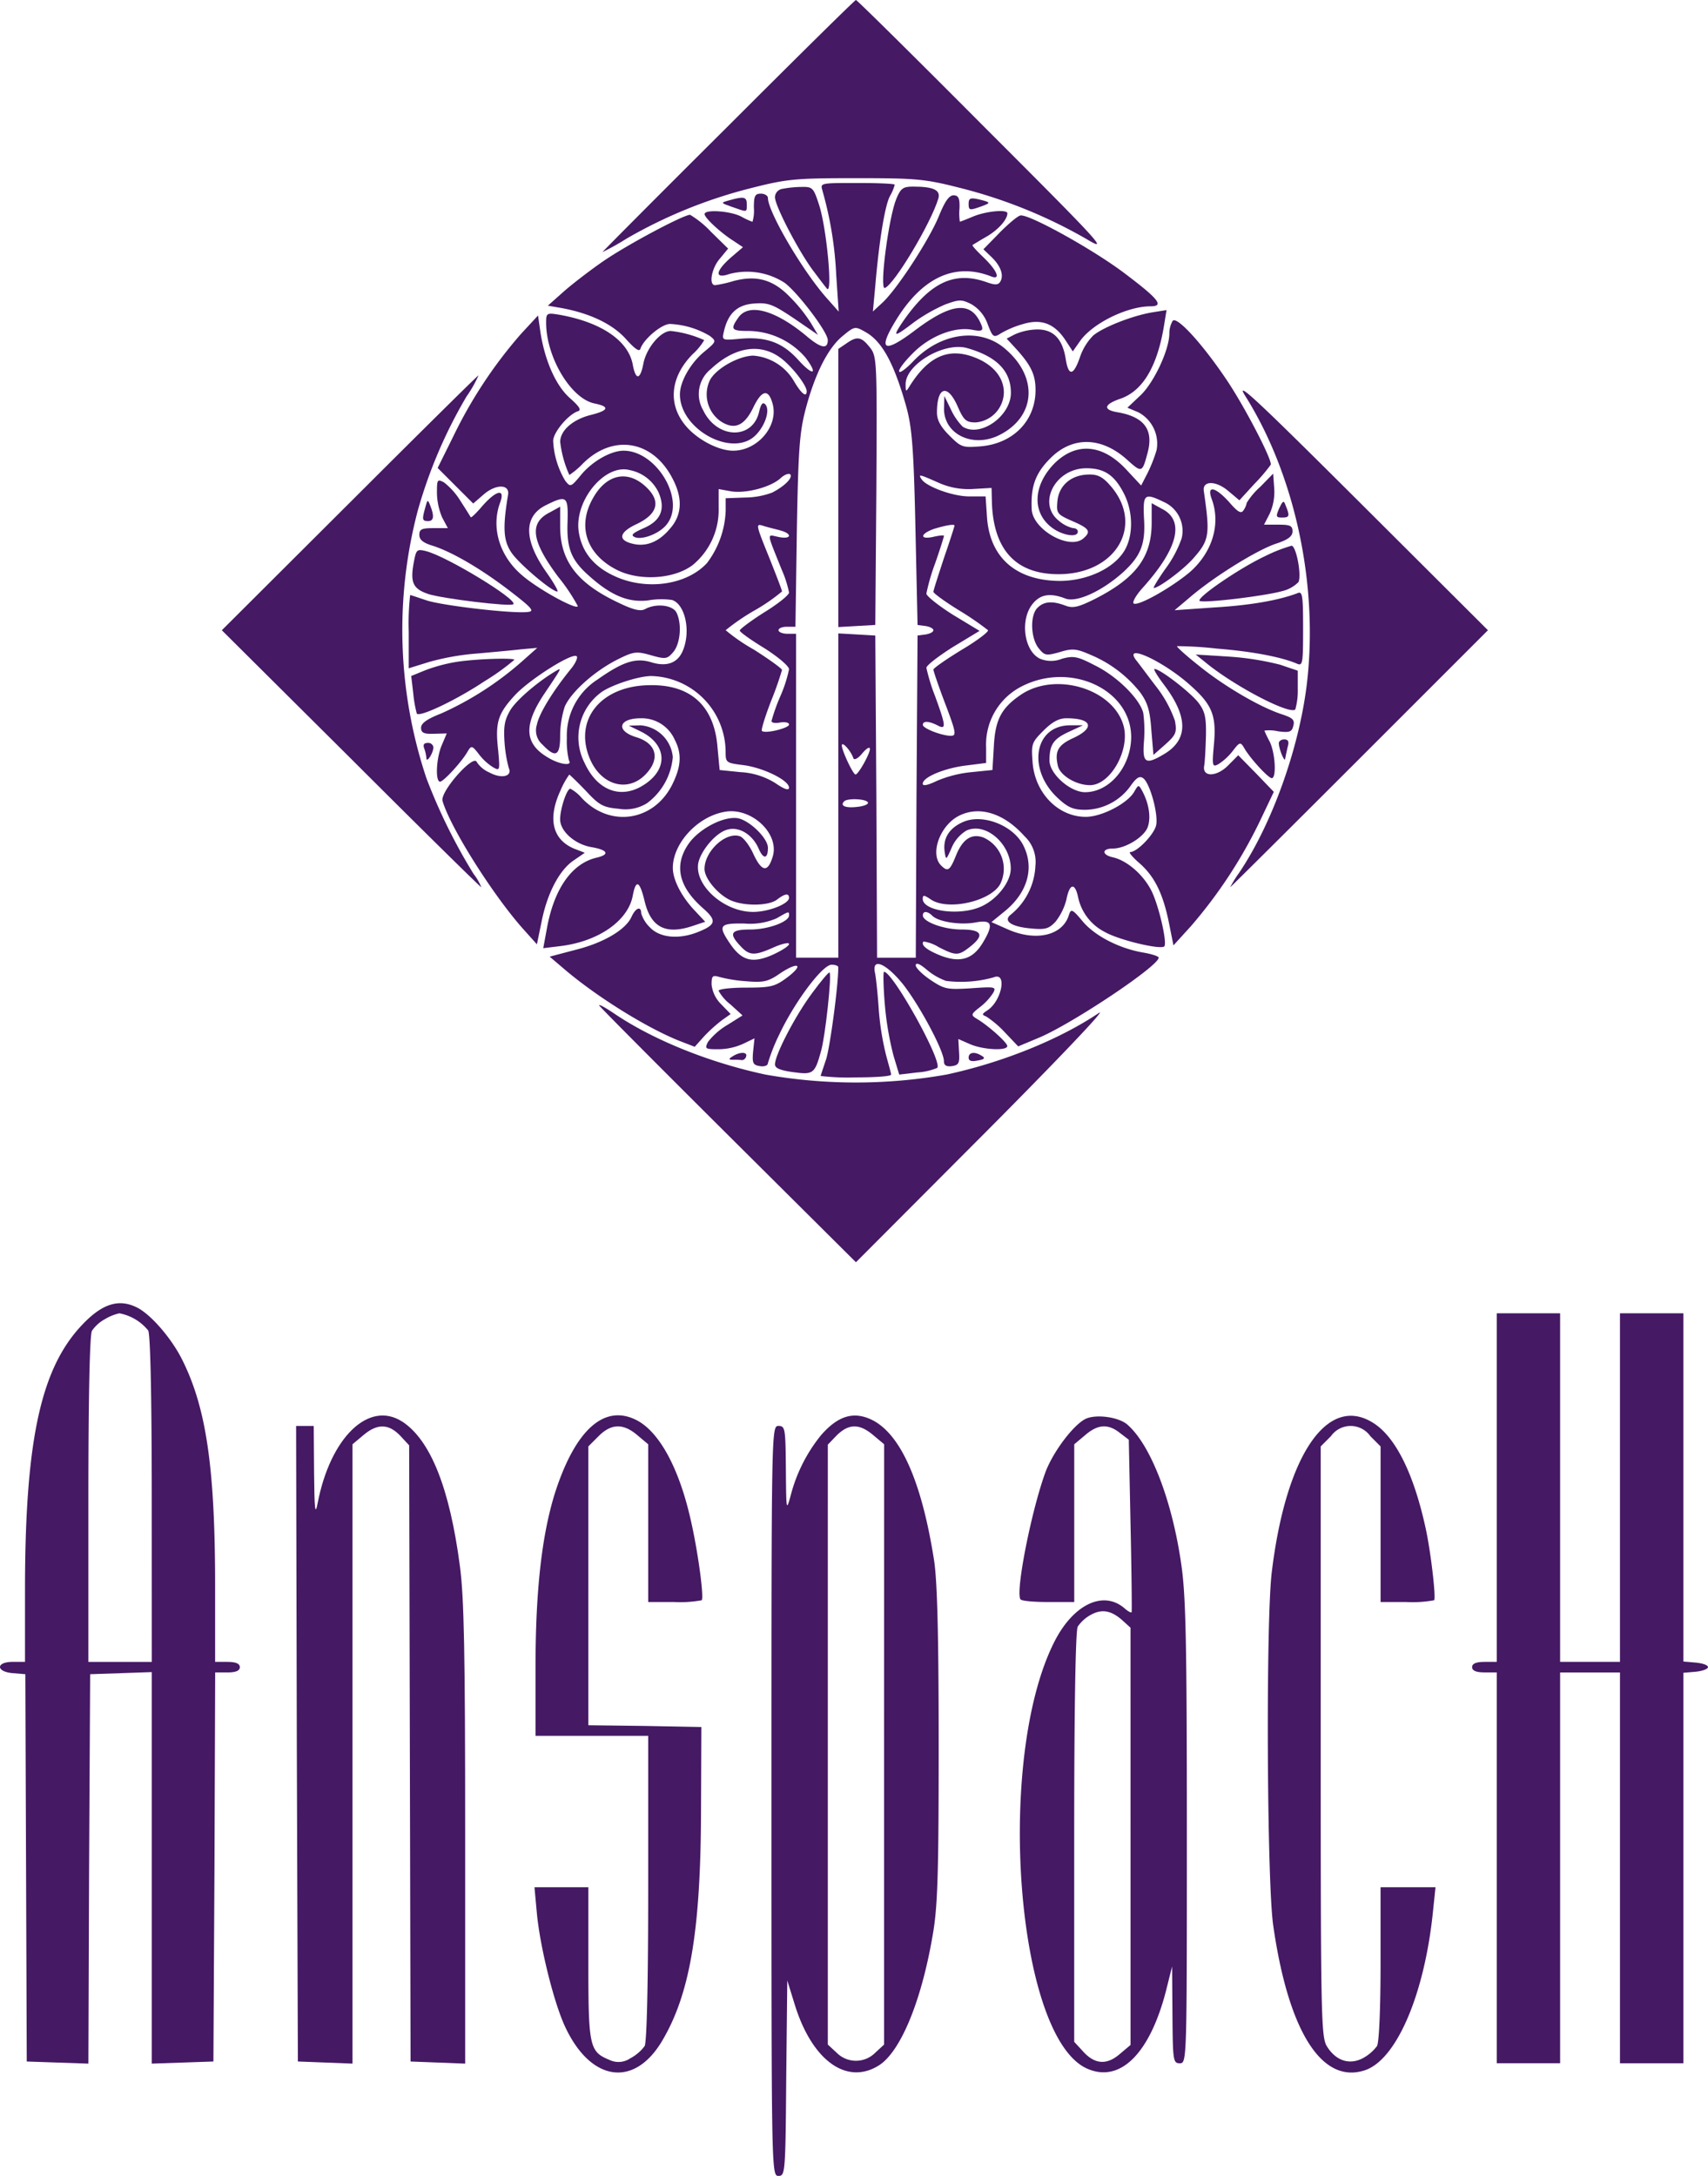
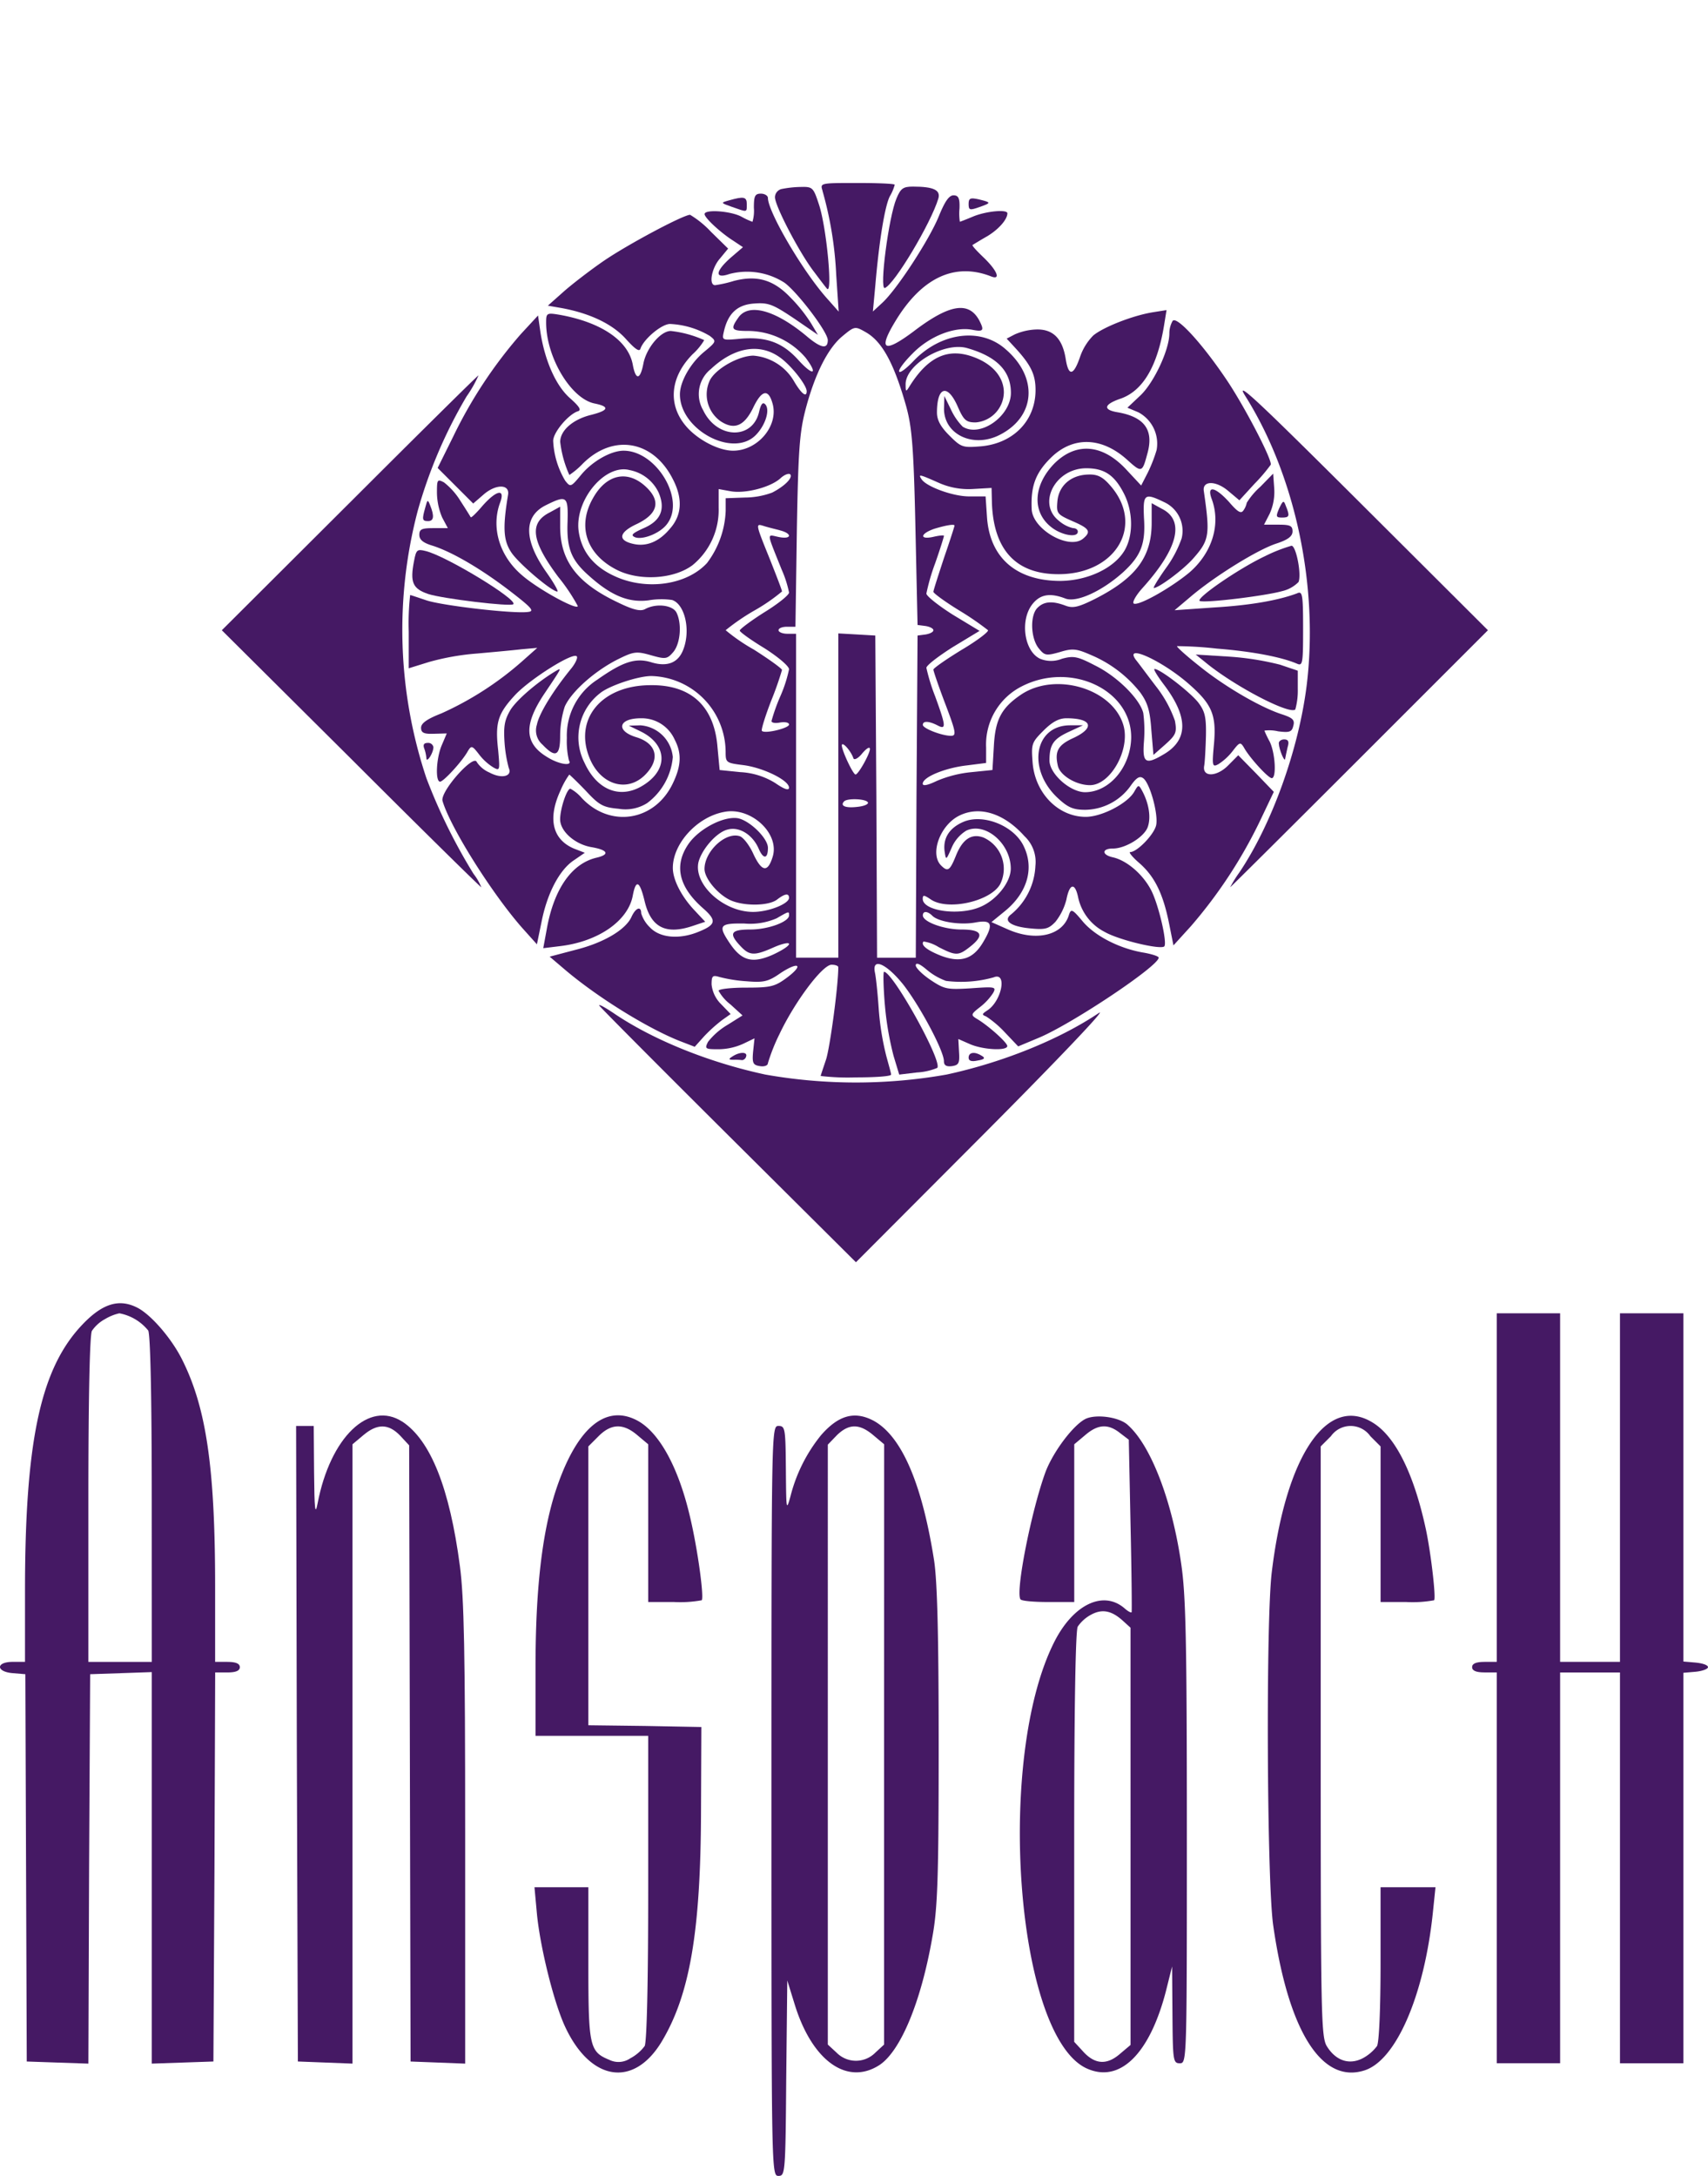
<svg xmlns="http://www.w3.org/2000/svg" id="Groupe_52" data-name="Groupe 52" width="292" height="371.998" viewBox="0 0 292 371.998">
  <defs>
    <clipPath id="clip-path">
      <rect id="Rectangle_54" data-name="Rectangle 54" width="292" height="371.998" fill="#451964" />
    </clipPath>
  </defs>
  <g id="Groupe_51" data-name="Groupe 51" clip-path="url(#clip-path)">
-     <path id="Tracé_272" data-name="Tracé 272" d="M192.649,21.489C180.791,33.287,171.1,43.039,171.1,43.1a41.064,41.064,0,0,0,4.093-2.287,82.759,82.759,0,0,1,21.61-8.728c5.9-1.5,7.524-1.625,17.637-1.625s11.738.12,17.637,1.625a84.618,84.618,0,0,1,21.79,8.788c3.913,2.348,2.709,1.023-17.456-19.142C224.492,9.751,214.62,0,214.44,0s-9.992,9.691-21.79,21.489" transform="translate(-68.108)" fill="#451964" fill-rule="evenodd" />
    <path id="Tracé_273" data-name="Tracé 273" d="M190.092,53.324a62.855,62.855,0,0,1,2.348,14.386l.421,6.26-1.866-2.107c-4.153-4.575-10.233-14.928-10.233-17.336,0-.361-.542-.722-1.2-.722-1.023,0-1.2.421-1.2,2.408a6.553,6.553,0,0,1-.241,2.408,13.039,13.039,0,0,1-1.926-.9c-1.866-.963-6.26-1.264-6.26-.421,0,.662,2.829,3.25,4.936,4.575l1.625,1.083-2.107,1.806c-2.649,2.348-2.769,3.672-.181,2.769a11.858,11.858,0,0,1,9.39,1.5c2.227,1.625,7.4,8.427,7.4,9.812,0,1.625-1.2,1.384-3.672-.722-5.357-4.454-9.872-5.658-11.617-3.13-1.445,2.047-1.2,2.287,1.866,2.287a13.04,13.04,0,0,1,9.631,4.575c2.227,2.95,1.264,3.19-1.324.3-2.649-2.889-5.357-3.913-9.751-3.551-3.25.3-3.25.3-2.889-1.264.722-3.13,2.348-4.575,5.237-4.755,2.408-.181,3.19.181,6.8,2.588l4.033,2.769-1.144-1.926a26.186,26.186,0,0,0-3.612-4.515c-2.889-3.01-5.718-3.792-9.631-2.769a20.822,20.822,0,0,1-3.19.722c-1.144,0-.6-2.949.843-4.575L173.96,63.2l-2.949-2.889a16.545,16.545,0,0,0-3.551-2.889c-1.144,0-10.534,5-14.687,7.825-2.287,1.565-5.417,3.973-6.922,5.3l-2.709,2.408,2.408.421c4.816.9,8.608,2.709,10.9,5.237,1.625,1.806,2.348,2.287,2.528,1.685.542-1.625,3.612-4.214,5.056-4.214a14.568,14.568,0,0,1,6.8,2.047c1.144.9,1.144.963-.963,2.709-2.348,1.926-4.153,5.116-4.153,7.283,0,6.019,9.029,10.9,12.942,6.982,1.685-1.685,2.528-4.394,1.625-5.3-.421-.421-.722,0-1.023,1.264-1.083,4.876-7.223,4.7-9.571-.241a5.47,5.47,0,0,1,1.324-7.043c3.913-3.672,8.186-4.454,11.617-2.107,1.926,1.264,4.755,4.816,4.755,5.9,0,1.2-.963.361-2.227-1.806a8.818,8.818,0,0,0-6.922-4.274c-2.528.06-6.381,2.227-7.4,4.214a5.623,5.623,0,0,0,1.806,6.982c2.348,1.565,4.033.843,5.538-2.167,1.5-3.19,2.649-3.431,3.371-.843,1.083,3.792-2.528,8.066-6.742,8.066-2.528,0-6.14-1.926-8.066-4.214-3.13-3.672-2.709-8.367,1.144-12.28a10.483,10.483,0,0,0,1.986-2.408,18.851,18.851,0,0,0-5.718-1.565c-1.746,0-4.214,2.949-4.7,5.658-.542,2.769-1.324,2.769-1.806.06-.783-4.093-5.417-7.223-12.52-8.487-2.167-.361-2.287-.3-2.287,1.324,0,5.959,4.274,13.062,8.307,13.845,2.649.542,2.408,1.2-.783,1.986-3.01.783-5.116,2.649-5.116,4.575a18.945,18.945,0,0,0,1.565,5.658,13.46,13.46,0,0,0,2.287-1.926c5.177-5.177,12.039-4.033,15.41,2.649,1.685,3.25,1.565,6.08-.421,8.367-1.866,2.287-4.033,3.19-6.26,2.709-2.829-.6-2.588-1.986.542-3.431,3.491-1.685,4.093-3.792,1.746-6.14-3.19-3.19-6.922-2.468-9.27,1.746-2.709,4.755-1.144,9.571,4.033,12.219,3.852,1.986,9.812,1.625,13-.783a12.184,12.184,0,0,0,4.454-9.812v-3.19l1.986.361c2.528.482,6.922-.662,8.608-2.227.722-.662,1.5-.9,1.685-.6.361.6-1.023,1.986-3.13,3.07a13.537,13.537,0,0,1-4.635.843l-3.311.12v2.167a15.8,15.8,0,0,1-3.19,8.909c-3.491,3.792-10.414,4.755-15.831,2.227-3.672-1.685-5.718-4.334-6.14-7.885-.542-5.237,4.575-11.316,8.728-10.233a6.931,6.931,0,0,1,5,3.913c1.144,2.769.361,4.755-2.588,6.019-1.986.9-2.287,1.2-1.445,1.565,1.384.482,4.454-.783,5.538-2.408,3.01-4.214-1.986-12.4-7.524-12.4-2.167,0-5.357,1.806-7.283,4.153-1.746,2.107-1.806,2.107-2.709.963a14.568,14.568,0,0,1-2.047-6.8c0-1.445,2.588-4.515,4.214-5.056.662-.181.3-.783-1.324-2.227-2.408-2.107-4.274-6.32-5.056-11.2l-.421-2.95-2.95,3.19a78.26,78.26,0,0,0-11.557,17.516L124.3,100.7l3.01,3.01,3.07,3.07,1.806-1.565c2.107-1.806,4.454-1.746,4.153.06-.963,5.779-.783,7.885.6,9.932,1.324,1.926,6.862,6.621,7.825,6.621.241,0-.6-1.5-1.926-3.371-3.792-5.417-3.852-9.39-.181-11.316,3.732-1.866,3.973-1.685,3.852,2.769-.181,4.635.662,6.621,3.852,9.39,3.732,3.311,6.682,4.454,9.992,4.033a13,13,0,0,1,4.033-.06c2.167.722,3.19,5.116,1.926,8.427-.843,2.287-2.709,3.07-5.478,2.227-2.709-.843-4.936-.06-9.21,2.949a11.4,11.4,0,0,0-5.237,9.992,14.369,14.369,0,0,0,.361,3.852c.662,1.023-1.746.662-3.732-.6-3.913-2.348-4.033-5.538-.421-10.9,2.949-4.394,2.949-4.394,1.986-3.852-3.07,1.806-6.682,4.876-7.825,6.682-1.023,1.746-1.2,2.769-1.023,5.538a23.013,23.013,0,0,0,.722,4.394c.662,1.445-1.2,1.926-3.311.783a4.878,4.878,0,0,1-2.167-1.806c-.542-1.384-6.32,5.116-5.839,6.682,1.324,4.515,8.427,15.771,13.544,21.61l2.588,2.889.783-3.792c.963-4.936,3.07-8.909,5.478-10.534l1.926-1.324-1.866-.722c-3.672-1.565-4.515-5.116-2.287-9.932a13.324,13.324,0,0,1,1.5-2.709c.06,0,1.384,1.264,2.829,2.769,2.287,2.468,2.95,2.829,5.6,3.07a6.961,6.961,0,0,0,4.876-.963,11,11,0,0,0,4.394-7.885,5.992,5.992,0,0,0-5.538-5.417l-1.986.06,2.107,1.023c4.334,2.167,4.7,6.26.662,8.969-3.973,2.709-8.126,1.2-10.353-3.672a9.558,9.558,0,0,1,2.649-11.858c1.5-1.264,6.5-2.949,8.788-2.949a13.045,13.045,0,0,1,12.7,13c0,1.806.12,1.866,3.01,2.227,3.371.421,7.825,2.588,7.825,3.852,0,.542-.783.3-2.348-.783a12.454,12.454,0,0,0-5.959-1.866l-3.551-.361-.361-3.852c-.542-7.043-4.515-10.775-11.557-10.654-8.307.06-13.062,5.839-10.293,12.52,1.866,4.515,6.381,5.9,9.45,2.829,2.649-2.649,2.047-5.357-1.445-6.441-3.612-1.083-3.13-3.25.722-3.25a6.155,6.155,0,0,1,5.779,3.612c1.264,2.408,1.144,4.575-.361,7.645-3.13,6.381-10.714,7.524-15.53,2.348a6.861,6.861,0,0,0-1.926-1.565c-.6,0-1.746,3.431-1.746,5.237,0,2.047,2.528,4.274,5.357,4.755s3.19,1.264.843,1.806c-4.274,1.023-7.283,5.417-8.487,12.219l-.6,3.25,2.949-.361c6.441-.783,11.5-4.274,12.34-8.548.542-2.949,1.2-2.649,2.047.9,1.083,4.515,3.672,5.779,8.367,4.153l1.986-.662-1.806-1.926c-2.227-2.348-3.732-5.237-3.732-7.283,0-4.153,4.153-8.728,8.788-9.571,4.515-.9,9.45,3.612,8.307,7.584-.843,2.829-1.866,2.709-3.311-.361-.662-1.5-1.746-2.889-2.348-3.07-2.408-.783-6.019,2.588-6.019,5.6,0,1.565,2.107,4.153,4.214,5.237,2.227,1.144,6.682,1.144,8.186,0,1.324-1.023,2.047-1.144,2.047-.3,0,1.023-3.491,2.408-6.14,2.408-5.116,0-10.233-4.755-9.33-8.548.6-2.227,3.13-5.116,5-5.538,1.986-.542,4.274.9,5.3,3.311.783,1.806,1.565,1.746,1.565-.181,0-1.625-3.07-4.635-5.116-5.056-2.468-.421-6.8,1.866-8.548,4.515q-3.612,5.417,2.528,10.835c2.408,2.107,2.287,2.829-.662,4.033-3.311,1.384-6.682,1.083-8.367-.722a5.646,5.646,0,0,1-1.5-2.408c0-1.324-.963-.963-1.685.662-1.023,2.167-4.755,4.394-9.631,5.6l-4.334,1.144,2.829,2.408c5.6,4.7,13.9,9.812,19.322,11.979l2.649,1.023,1.565-1.746a26.047,26.047,0,0,1,3.13-2.829l1.445-1.023-1.625-1.685A5.508,5.508,0,0,1,171.131,189c0-1.5.181-1.625,1.384-1.264a25,25,0,0,0,4.635.722c2.829.241,3.672.06,5.658-1.324,3.13-2.107,4.214-1.565,1.264.662-2.107,1.565-2.769,1.746-7.043,1.746-2.588,0-4.7.241-4.7.542a7.621,7.621,0,0,0,2.047,2.348l2.047,1.866-2.588,1.625a11.89,11.89,0,0,0-3.311,2.889c-.6,1.2-.482,1.264,1.806,1.264a10.391,10.391,0,0,0,4.274-.963l1.866-.9-.241,2.287c-.181,1.986,0,2.287,1.2,2.468.722.12,1.324-.12,1.324-.482a31.9,31.9,0,0,1,1.986-5c2.588-5.478,7.344-11.858,8.909-11.858.6,0,1.144.181,1.144.421,0,3.25-1.445,13.9-2.107,15.831-.482,1.445-.9,2.649-.9,2.769a39.858,39.858,0,0,0,6.019.241c3.311,0,6.019-.181,6.019-.482,0-.241-.421-1.685-.843-3.25a47.139,47.139,0,0,1-1.264-7.825c-.181-2.709-.482-5.6-.662-6.381-.542-2.649,1.986-1.5,4.876,2.107,2.889,3.732,6.922,11.316,6.922,13.062,0,.722.421.963,1.384.843,1.144-.181,1.324-.482,1.2-2.408l-.12-2.227,2.047.9c2.287.963,6.32,1.144,6.32.3,0-.6-3.311-3.551-5.177-4.635-1.083-.662-1.083-.783.542-2.047a9.9,9.9,0,0,0,2.227-2.408c.542-1.023.361-1.083-3.792-.783-4.033.241-4.515.181-6.862-1.384-1.445-.963-2.588-2.107-2.588-2.528,0-.542.662-.3,1.866.722a10.8,10.8,0,0,0,3.311,1.926,20.6,20.6,0,0,0,8.126-.6c2.408-1.023,1.384,4.093-1.083,5.658-.9.6-.963.722-.181,1.023a17.355,17.355,0,0,1,3.19,2.709l2.287,2.408,3.311-1.384c5.538-2.227,20.707-12.34,20.707-13.784,0-.241-1.144-.6-2.468-.843-4.093-.662-8.307-2.769-10.474-5.3-1.806-2.167-2.047-2.287-2.408-1.144-1.083,3.551-5.718,4.575-10.534,2.408l-2.709-1.2,2.287-1.866c3.913-3.19,5.116-7.464,3.13-11.316-1.746-3.371-6.862-5.357-10.173-3.973-2.408,1.023-3.551,2.769-3.25,5.056.241,1.565.241,1.565,1.2-.6a6.265,6.265,0,0,1,2.528-2.95c3.25-1.5,7.584,2.227,7.584,6.5,0,2.348-2.468,5.417-5.237,6.561-3.672,1.565-9.812.662-9.812-1.384,0-.722.241-.662,1.324.06,2.889,2.047,10.293.361,11.918-2.588a5.855,5.855,0,0,0-2.829-7.946c-2.047-.783-3.612.241-4.755,3.13-1.023,2.528-1.384,2.769-2.528,1.625-1.986-1.986-.12-6.982,3.19-8.548,3.491-1.685,7.645-.3,11.076,3.551a6.022,6.022,0,0,1,1.866,5.056,11.393,11.393,0,0,1-4.153,8.307c-1.445,1.083-.06,2.107,3.371,2.408,2.468.241,3.07.06,4.214-1.144a10.172,10.172,0,0,0,1.866-3.792c.542-2.769,1.445-2.949,1.986-.482a8.677,8.677,0,0,0,4.575,6.019c2.408,1.384,9.511,3.07,10.173,2.468.542-.6-.963-7.1-2.227-9.571-1.384-2.709-4.153-5.116-6.561-5.658-1.926-.421-1.926-1.5,0-1.5,2.167,0,5.357-1.986,5.959-3.672s.181-4.153-1.023-6.32c-.542-.963-.6-.9-1.264.241-1.083,1.986-5.538,4.334-8.307,4.334-4.7,0-8.668-4.033-9.089-9.27-.241-3.19-.181-3.431,1.866-5.478,1.5-1.5,2.649-2.107,3.913-2.107,4.394,0,4.936,1.625,1.2,3.371-2.648,1.2-3.25,2.287-2.648,4.816.421,1.625,3.13,3.25,5.478,3.25,3.491,0,6.922-6.08,5.718-10.233-1.806-6.26-11.617-9.21-17.516-5.237-3.371,2.287-4.394,4.274-4.635,8.788l-.241,4.093-3.551.361a20.056,20.056,0,0,0-5.959,1.5c-1.625.783-2.408.9-2.408.482,0-1.144,3.852-2.709,7.524-3.13l3.311-.421V148.49a11.138,11.138,0,0,1,6.14-10.474c8.427-4.274,18.78.662,18.66,8.848-.12,5-3.732,9.27-7.885,9.27-2.528,0-6.08-3.13-6.08-5.417,0-2.709.662-3.672,3.25-4.876l2.468-1.144h-2.167c-6.2,0-7.4,7.584-2.107,12.46,1.746,1.625,2.648,1.986,4.7,1.986a9.694,9.694,0,0,0,7.765-4.153c1.023-1.445,1.565-1.685,2.167-1.2,1.144.963,2.528,6.08,2.167,7.946-.3,1.565-3.25,4.635-4.454,4.635-.3,0,.421.9,1.625,1.926,2.588,2.287,4.033,5.237,5.056,10.414l.722,3.612,3.01-3.311a81.6,81.6,0,0,0,11.8-18l2.348-4.936-3.01-3.13-3.07-3.13L259.5,151.5c-1.986,2.047-4.515,2.107-4.153.12.12-.662.241-2.949.3-5.116.06-3.25-.181-4.214-1.324-5.718-1.445-1.806-6.5-5.718-7.464-5.718-.241,0,.482,1.2,1.625,2.709,4.093,5.417,4.153,9.27.181,11.738-3.371,2.047-3.913,1.685-3.612-2.107a23.34,23.34,0,0,0-.12-4.816c-.6-2.408-4.454-6.26-8.247-8.126-3.01-1.565-3.672-1.685-5.658-1.144a4.936,4.936,0,0,1-3.732,0c-2.709-1.264-3.491-6.561-1.324-9.33,1.324-1.685,3.01-1.986,5.658-.963,1.926.722,6.26-1.264,9.872-4.515,3.01-2.769,3.852-4.815,3.551-9.27-.181-4.093.06-4.334,3.431-2.709a5.4,5.4,0,0,1,3.01,6.2,19.424,19.424,0,0,1-2.709,5.116c-1.324,1.866-2.227,3.371-2.047,3.371.843,0,5.056-3.13,6.742-5.056,2.769-3.13,2.889-4.033,1.806-11.5-.3-1.806,2.047-1.866,4.214,0l1.866,1.565,2.588-2.829a29,29,0,0,0,2.769-3.25c.3-.783-4.575-10.173-7.7-14.747-4.153-6.14-8.487-10.835-9.089-9.812a4.35,4.35,0,0,0-.542,2.107c0,2.768-2.588,8.307-4.876,10.534L242.22,90.4l1.866.783a6.061,6.061,0,0,1,3.13,6.441,25.036,25.036,0,0,1-1.5,3.853l-1.144,2.227-2.468-2.649c-4.093-4.455-8.608-4.816-12.34-1.144-3.551,3.612-3.913,8.126-.722,10.775,1.746,1.5,4.7,2.047,4.7.9,0-.361-.361-.6-.843-.6a5.76,5.76,0,0,1-2.408-1.264c-3.732-2.95-.6-8.969,4.7-8.969,3.07,0,4.815,1.144,6.441,4.334,1.565,3.069,1.625,7.1.12,9.691-1.806,3.07-6.32,5.177-10.955,5.237-7.524,0-12.1-3.913-12.581-10.9l-.241-3.551h-2.829c-2.769,0-7.344-1.685-8.126-2.95-.6-.9-.361-.843,2.889.6a12.522,12.522,0,0,0,5.959,1.083l3.13-.181.06,2.588c.3,8.066,4.153,12.159,11.377,12.159,9.932,0,14.808-8.487,8.788-15.229-1.264-1.445-2.167-1.865-3.672-1.806-2.949.06-5.056,1.866-5.3,4.575-.181,2.047-.06,2.227,2.528,3.371,2.949,1.264,3.311,1.806,1.866,3.01-2.408,1.986-8.608-1.565-8.788-5-.181-4.033.662-6.32,3.491-9.029,3.732-3.491,8.548-3.311,12.821.542,2.528,2.287,2.588,2.227,3.491-1.144,1.083-3.973-.542-6.2-5.177-6.982-2.468-.421-2.287-1.324.482-2.287,3.913-1.324,6.441-5.6,7.584-12.942l.361-2.227-2.287.361c-3.431.542-8.487,2.528-10.233,3.973a9.581,9.581,0,0,0-2.287,3.732c-1.084,3.13-1.926,3.311-2.408.421-.542-3.612-2.167-5.237-5-5.177a10.043,10.043,0,0,0-3.732.843l-1.384.722,1.445,1.564c2.709,2.95,3.491,4.575,3.491,7.223,0,5.237-3.792,9.15-9.39,9.631-3.07.241-3.311.181-5.357-1.865-1.5-1.5-2.107-2.649-2.107-3.913,0-4.455,1.806-5,3.551-1.023,1.023,2.348,1.445,2.709,3.07,2.709a5.231,5.231,0,0,0,4.816-5.116c0-2.588-1.866-4.816-5.056-6.019-4.394-1.685-7.825-.181-11.015,4.875-.662,1.083-.722,1.083-.722-.181-.12-3.431,6.621-7.4,10.534-6.26,5.056,1.445,7.464,3.913,7.464,7.645,0,3.973-5.237,7.7-8.247,5.779a10.353,10.353,0,0,1-1.986-2.889l-1.144-2.348-.06,2.167c0,4.454,5.056,6.8,9.571,4.454,6.08-3.13,6.561-9.751,1.023-14.567-4.274-3.852-11.136-2.95-15.831,1.986-1.144,1.2-2.227,2.047-2.408,1.806-.241-.241.783-1.625,2.287-3.13,2.889-2.95,7.163-4.635,10.233-4.033,1.866.361,2.047.12,1.144-1.625-1.806-3.311-5.116-2.769-11.256,1.926-5,3.732-6.08,3.19-3.13-1.685,4.515-7.524,10.173-10.173,16.373-7.765,1.746.722,1.144-.9-1.144-3.13-1.2-1.144-2.107-2.107-1.986-2.227.12-.06,1.264-.783,2.528-1.5,1.986-1.2,3.431-2.889,3.431-3.913,0-.722-3.672-.361-5.839.542-1.144.482-2.227.9-2.287.9a9.463,9.463,0,0,1-.06-2.287c.06-1.746-.181-2.227-1.023-2.227-.783,0-1.5,1.083-2.528,3.612-1.625,3.973-7.1,12.4-9.631,14.747l-1.625,1.5.421-4.515c.662-7.7,1.625-13.483,2.468-15.169a7.8,7.8,0,0,0,.843-1.986c0-.181-2.889-.3-6.381-.3-6.381,0-6.381,0-5.959,1.324Zm7.344,24.138c2.829,1.565,4.876,5.3,6.982,12.761.963,3.551,1.264,6.862,1.565,20.767l.361,16.553,1.384.181c.722.12,1.324.421,1.324.722s-.6.6-1.324.722l-1.384.181-.181,27.509-.12,27.569h-6.621l-.12-27.569-.181-27.509-3.13-.181-3.19-.181v55.438h-7.223V129.048h-1.5c-.843,0-1.5-.3-1.5-.6,0-.361.662-.6,1.445-.6h1.445l.241-16.433c.241-14.146.482-16.975,1.565-21.008,1.565-5.839,3.732-10.113,6.14-12.159,2.167-1.806,2.227-1.806,4.033-.783m-14.687,33.889c2.227.542,2.107,1.625-.181,1.144-2.047-.421-2.107-1.023.542,5.6A18.7,18.7,0,0,1,184.373,122c0,.421-1.866,1.926-4.214,3.371-2.287,1.445-4.214,2.889-4.214,3.13s1.926,1.625,4.214,3.01c2.348,1.5,4.214,3.07,4.214,3.612a23.141,23.141,0,0,1-1.5,4.635,31.9,31.9,0,0,0-1.5,4.214c0,.3.662.421,1.5.241.843-.12,1.5,0,1.5.361,0,.6-4.093,1.625-4.635,1.083-.181-.12.542-2.468,1.565-5.116a55.962,55.962,0,0,0,1.866-5.3c0-.241-2.167-1.806-4.816-3.491a31.351,31.351,0,0,1-4.816-3.311,37.144,37.144,0,0,1,4.816-3.311,31.351,31.351,0,0,0,4.816-3.311c0-.241-.963-2.709-2.107-5.6-2.468-6.08-2.408-6.019-1.023-5.6.542.181,1.746.482,2.709.722m29.916-.783c0,.12-.783,2.588-1.806,5.538-.963,2.949-1.806,5.538-1.806,5.779s2.047,1.746,4.515,3.25a49.318,49.318,0,0,1,4.816,3.311c.181.241-1.866,1.806-4.515,3.371-2.649,1.625-4.815,3.13-4.815,3.371s.9,2.889,2.047,5.9c1.806,4.755,1.926,5.417.963,5.417-1.565,0-4.816-1.264-4.816-1.866,0-.722,1.023-.662,2.468.06,1.565.843,1.5.181-.361-4.936a33.2,33.2,0,0,1-1.5-4.876c0-.421,2.047-1.986,4.515-3.551l4.575-2.769-4.575-2.769c-2.468-1.565-4.515-3.19-4.515-3.612a34.711,34.711,0,0,1,1.5-5.177c.843-2.408,1.5-4.515,1.5-4.7,0-.12-.783-.06-1.806.181-2.408.542-2.287-.542.181-1.384,1.986-.6,3.431-.843,3.431-.542m-17.276,39.788c.12.361.843,0,1.5-.843.722-.843,1.264-1.2,1.324-.783,0,.843-1.986,4.394-2.468,4.394-.421,0-2.348-4.093-2.348-5,.06-.722,1.565.963,1.986,2.227m2.468,7.524c.181.3-.6.662-1.806.783-2.047.241-3.01-.181-2.227-.963.6-.542,3.672-.421,4.033.181M184.373,177.2c0,1.083-3.551,2.408-6.621,2.408-3.371,0-3.732.662-1.685,2.829,1.565,1.685,2.408,1.685,5.779.181,1.384-.6,2.528-.843,2.528-.542,0,.361-1.264,1.144-2.829,1.866-3.431,1.5-5.237,1.023-7.223-1.866-2.167-3.19-1.866-3.551,2.408-3.491a11.37,11.37,0,0,0,5.538-.9c2.167-1.264,2.107-1.2,2.107-.482m24.5.06c1.023,1.023,4.755,1.625,7.344,1.144,2.889-.542,3.19.3,1.264,3.491-1.685,2.769-3.792,3.431-7.043,2.227-2.468-.963-3.612-1.866-3.07-2.468a6.667,6.667,0,0,1,2.588.963c2.949,1.5,3.371,1.5,5.357-.06,2.528-1.986,2.047-2.95-1.445-2.95-3.07,0-6.621-1.324-6.621-2.408,0-.783.783-.783,1.625.06" transform="translate(-49.479 -20.699)" fill="#451964" fill-rule="evenodd" />
-     <path id="Tracé_274" data-name="Tracé 274" d="M239.424,97.012l-1.324.9v47.553l3.19-.181,3.13-.181.181-22.934c.12-22.452.12-22.994-1.144-24.559-1.445-1.806-2.167-1.926-4.033-.6" transform="translate(-94.779 -38.263)" fill="#451964" fill-rule="evenodd" />
    <path id="Tracé_275" data-name="Tracé 275" d="M221.183,53.455a1.481,1.481,0,0,0-1.083,1.384c0,1.5,4.214,9.571,6.682,12.761,1.083,1.445,2.047,2.709,2.167,2.829,1.083,1.5,0-10.353-1.324-14.326-.963-2.949-1.083-3.07-3.19-3.01a18.128,18.128,0,0,0-3.25.361" transform="translate(-87.613 -21.13)" fill="#451964" fill-rule="evenodd" />
    <path id="Tracé_276" data-name="Tracé 276" d="M253.094,55.047c-1.324,3.13-2.949,15.59-1.986,15.289,1.625-.6,7.885-11.076,9.149-15.289.421-1.445-.783-2.047-4.334-2.047-1.685,0-2.107.3-2.829,2.047" transform="translate(-99.84 -21.097)" fill="#451964" fill-rule="evenodd" />
    <path id="Tracé_277" data-name="Tracé 277" d="M206.393,56.607c-1.5.421-1.5.421.542,1.144,2.588.9,2.468.963,2.468-.482,0-1.264-.482-1.384-3.01-.662" transform="translate(-81.732 -22.357)" fill="#451964" fill-rule="evenodd" />
    <path id="Tracé_278" data-name="Tracé 278" d="M275.1,57.286c0,1.083.181,1.144,1.866.542,2.047-.722,2.047-.783-.181-1.324-1.384-.3-1.685-.181-1.685.783" transform="translate(-109.507 -22.434)" fill="#451964" fill-rule="evenodd" />
-     <path id="Tracé_279" data-name="Tracé 279" d="M272.222,64.147l-2.769,2.829,1.384,1.324c1.565,1.5,2.167,3.13,1.5,4.214-.361.6-.9.6-2.408.06-5.538-1.926-9.691.12-14.386,6.982-1.685,2.528-1.324,2.468,1.986-.06a28.913,28.913,0,0,1,5.357-3.07c2.468-.9,2.829-.9,4.515-.06a6.36,6.36,0,0,1,2.769,3.371c.9,2.348,1.023,2.408,2.348,1.565a16.377,16.377,0,0,1,3.792-1.565c3.07-.9,5.3-.06,7.163,2.769l1.264,1.926,1.144-1.625c2.047-3.07,8.066-6.08,12.159-6.08,2.348,0,1.445-1.2-4.394-5.6-5.3-4.033-16.252-10.113-17.817-9.932-.421,0-2.047,1.384-3.612,2.949" transform="translate(-101.332 -24.359)" fill="#451964" fill-rule="evenodd" />
    <path id="Tracé_280" data-name="Tracé 280" d="M84.85,128.39,63,150.18l22.091,21.971c12.1,12.1,22.151,21.971,22.272,21.971a9.362,9.362,0,0,0-1.324-2.287,96.409,96.409,0,0,1-8.066-16.373,80.09,80.09,0,0,1-1.5-45.627,82,82,0,0,1,8.367-19.623,20.617,20.617,0,0,0,2.047-3.612c-.12,0-9.992,9.751-22.031,21.79" transform="translate(-25.078 -42.433)" fill="#451964" fill-rule="evenodd" />
    <path id="Tracé_281" data-name="Tracé 281" d="M351.97,111.878c8.547,13.6,12.58,32.565,10.474,49.54-1.384,10.955-5.959,23.656-11.5,31.9a20.133,20.133,0,0,0-1.565,2.528c.241-.181,10.233-10.113,22.212-22.091l21.85-21.85-21.85-21.79c-17.817-17.757-21.489-21.188-19.623-18.239" transform="translate(-139.065 -44.16)" fill="#451964" fill-rule="evenodd" />
    <path id="Tracé_282" data-name="Tracé 282" d="M332.128,136.787a12.216,12.216,0,0,0-2.287,2.709,3.386,3.386,0,0,1-.542,1.264c-.421.662-.963.361-2.468-1.384-2.348-2.588-3.852-2.95-3.01-.6,1.625,4.274.181,9.21-3.792,12.641-3.19,2.649-8.728,5.779-9.511,5.3-.3-.181.361-1.384,1.5-2.649,6.08-6.742,7.283-11.557,3.311-13.544l-1.746-.963v3.371c0,5.839-2.709,9.45-9.691,13-2.889,1.445-3.792,1.625-5.056,1.144-2.227-.843-3.672-.722-4.755.361-1.324,1.264-1.2,5.177.181,6.922,1.023,1.264,1.264,1.324,3.612.662,2.167-.662,2.829-.6,5.3.482a21.19,21.19,0,0,1,8.427,6.381c1.264,1.746,1.685,3.01,1.926,6.441l.361,4.274,2.047-1.806c1.806-1.625,1.986-2.047,1.625-4.033a20.5,20.5,0,0,0-3.25-5.9c-1.565-2.047-3.07-4.093-3.431-4.515-2.107-2.889,4.575.181,9.089,4.153,3.913,3.431,4.7,5.237,4.274,10.173-.361,3.852-.3,4.093.783,3.491a9.9,9.9,0,0,0,2.408-2.227c1.2-1.565,1.324-1.565,1.926-.6.9,1.685,4.153,5.237,4.755,5.237.843,0,.6-4.334-.361-6.26a18.934,18.934,0,0,1-.9-1.866,6.534,6.534,0,0,1,2.348.12c1.926.241,2.348.12,2.588-.9.3-1.023-.06-1.384-1.866-1.986-3.612-1.144-9.751-4.7-14.085-8.186-2.287-1.806-4.033-3.371-3.913-3.491a64.4,64.4,0,0,1,6.8.421c6.08.482,11.076,1.445,13.724,2.588.963.421,1.023-.12,1.023-6.019s-.12-6.441-1.023-6.019c-3.19,1.2-8.006,2.047-14.085,2.408l-6.862.482,2.709-2.287c4.093-3.491,11.377-8.006,14.627-9.089,2.047-.662,2.829-1.264,2.829-2.107,0-.963-.421-1.144-2.408-1.144h-2.468l.963-1.866a9.013,9.013,0,0,0,.783-4.334l-.181-2.528Z" transform="translate(-116.695 -53.539)" fill="#451964" fill-rule="evenodd" />
    <path id="Tracé_283" data-name="Tracé 283" d="M120.916,138.6a11.144,11.144,0,0,0,.9,4.214l.963,1.806h-2.468c-1.986,0-2.408.181-2.408,1.144,0,.843.662,1.384,2.287,1.866,3.371,1.083,8.307,3.973,13.243,7.765,3.672,2.829,4.214,3.431,3.07,3.551-2.348.361-14.747-1.083-17.4-1.986-1.445-.482-2.649-.9-2.769-.9a43.23,43.23,0,0,0-.241,6.26v6.26l3.491-1.083a42.413,42.413,0,0,1,8.247-1.445c2.649-.241,6.019-.542,7.524-.722l2.709-.241-2.709,2.408a54.807,54.807,0,0,1-13.664,8.788c-2.468.963-3.491,1.685-3.491,2.468,0,.843.482,1.084,2.167,1.023l2.227-.06-.843,1.986c-.963,2.227-1.144,6.26-.3,6.26.6,0,3.852-3.551,4.755-5.237.6-.963.722-.963,1.926.6a9.046,9.046,0,0,0,2.468,2.227c1.083.6,1.083.421.783-2.95-.542-4.755-.06-6.26,2.889-9.45,2.528-2.709,9.872-7.344,10.534-6.621.241.181-.181,1.144-.9,2.047-3.19,3.913-5.538,7.765-5.9,9.631a3.2,3.2,0,0,0,.963,3.431c2.227,2.348,3.01,1.926,3.01-1.5a16.727,16.727,0,0,1,.783-5c1.084-2.468,4.936-5.959,8.909-8.006,2.889-1.445,3.311-1.5,5.839-.783s2.769.662,3.852-.6c1.2-1.5,1.445-4.876.482-6.742-.722-1.264-3.491-1.565-5.357-.542-.783.421-2.047.12-4.635-1.144-6.982-3.311-9.872-7.1-9.872-13v-3.371l-1.746.963c-3.612,1.806-3.19,4.876,1.445,11.076a31.814,31.814,0,0,1,3.311,4.936c0,.843-6.742-2.829-9.511-5.237-3.913-3.311-5.357-8.247-3.732-12.52.843-2.348-.662-2.047-3.01.6-1.023,1.2-1.926,2.107-2.047,1.986-.06-.12-.843-1.384-1.746-2.769a11.927,11.927,0,0,0-2.829-3.19c-1.144-.6-1.2-.482-1.2,1.806" transform="translate(-46.215 -54.33)" fill="#451964" fill-rule="evenodd" />
    <path id="Tracé_284" data-name="Tracé 284" d="M120.545,143.386c-.6,2.107-.542,2.348.482,2.348.963,0,1.084-.843.361-2.649-.421-1.083-.482-1.083-.843.3" transform="translate(-47.831 -56.647)" fill="#451964" fill-rule="evenodd" />
    <path id="Tracé_285" data-name="Tracé 285" d="M363.045,143.658c-.6,1.384-.542,1.565.482,1.565,1.264,0,1.384-.241.662-1.986-.361-1.023-.482-.963-1.144.421" transform="translate(-144.361 -56.738)" fill="#451964" fill-rule="evenodd" />
    <path id="Tracé_286" data-name="Tracé 286" d="M351.82,156.806c-4.575,2.167-12.039,7.344-11.076,7.645,1.083.361,11.256-.9,14.025-1.685A5.745,5.745,0,0,0,357.6,161.2c.542-1.324-.421-6.2-1.2-6.2a26.668,26.668,0,0,0-4.575,1.806" transform="translate(-135.603 -61.7)" fill="#451964" fill-rule="evenodd" />
    <path id="Tracé_287" data-name="Tracé 287" d="M117.4,158.079c-.722,3.672-.241,4.755,2.408,5.658,2.348.783,14.146,2.227,14.567,1.746.783-.783-11.5-8.247-14.988-9.089-1.445-.361-1.625-.241-1.986,1.685" transform="translate(-46.612 -62.19)" fill="#451964" fill-rule="evenodd" />
    <path id="Tracé_288" data-name="Tracé 288" d="M341.1,187.1c4.876,4.093,14.567,9.149,15.53,8.186a12.049,12.049,0,0,0,.421-3.491v-3.13l-3.01-1.023a48.211,48.211,0,0,0-8.728-1.384L339.6,185.9Z" transform="translate(-135.182 -74)" fill="#451964" fill-rule="evenodd" />
-     <path id="Tracé_289" data-name="Tracé 289" d="M124.5,187.637a27.859,27.859,0,0,0-5.357,1.445l-2.348.963.361,3.07a20.469,20.469,0,0,0,.6,3.371c.6.6,6.862-2.408,11.557-5.538a40.05,40.05,0,0,0,5.116-3.672c0-.361-6.5-.181-9.932.361" transform="translate(-46.494 -74.473)" fill="#451964" fill-rule="evenodd" />
    <path id="Tracé_290" data-name="Tracé 290" d="M363.2,210.722c.06,1.083,1.023,3.311,1.083,2.588.06-.361.241-1.2.421-1.986.3-.963.12-1.324-.6-1.324-.542,0-.963.361-.9.722" transform="translate(-144.572 -83.593)" fill="#451964" fill-rule="evenodd" />
    <path id="Tracé_291" data-name="Tracé 291" d="M120.433,211.963a6.7,6.7,0,0,1,.361,1.625c0,.963,1.2-.843,1.2-1.866a.891.891,0,0,0-.963-.722c-.662,0-.843.3-.6.963" transform="translate(-47.899 -83.991)" fill="#451964" fill-rule="evenodd" />
-     <path id="Tracé_292" data-name="Tracé 292" d="M226.481,279.687c-2.889,3.852-6.381,10.594-6.381,12.219,0,.662.9,1.023,3.07,1.324,3.491.482,3.732.3,4.815-3.612.722-2.528,1.866-13.062,1.445-13.423-.12-.12-1.445,1.445-2.949,3.491" transform="translate(-87.613 -109.94)" fill="#451964" fill-rule="evenodd" />
    <path id="Tracé_293" data-name="Tracé 293" d="M251.151,281.538a52.369,52.369,0,0,0,1.5,8.849l.963,3.19,3.01-.361a10.5,10.5,0,0,0,3.491-.783c.963-1.023-7.524-16.313-9.089-16.433-.181,0-.12,2.528.12,5.538" transform="translate(-99.884 -109.865)" fill="#451964" fill-rule="evenodd" />
    <path id="Tracé_294" data-name="Tracé 294" d="M170.194,285.548c.181.3,10.113,10.293,22.091,22.211l21.79,21.67,22.151-22.211c12.159-12.219,20.887-21.369,19.382-20.406-6.8,4.575-16.553,8.487-26.064,10.534a89.028,89.028,0,0,1-30.94,0c-9.812-2.107-19.382-6.019-26-10.534-1.445-.963-2.528-1.565-2.408-1.264" transform="translate(-67.744 -113.635)" fill="#451964" fill-rule="evenodd" />
    <path id="Tracé_295" data-name="Tracé 295" d="M207.74,299.617c-.783.482-.722.6.181.6a9.372,9.372,0,0,1,1.445.06.821.821,0,0,0,.662-.6c.3-.843-1.083-.843-2.287-.06" transform="translate(-82.476 -119.035)" fill="#451964" fill-rule="evenodd" />
    <path id="Tracé_296" data-name="Tracé 296" d="M275.1,299.861c0,.542.482.722,1.565.482,1.144-.181,1.324-.421.722-.782-1.2-.783-2.287-.662-2.287.3" transform="translate(-109.507 -119.039)" fill="#451964" fill-rule="evenodd" />
    <path id="Tracé_297" data-name="Tracé 297" d="M38.885,431.453H36.778V418.631c0-20.345-1.5-30.7-5.718-39.006-1.806-3.551-5.237-7.524-7.584-8.728-3.311-1.685-6.32-.6-10.052,3.612-6.621,7.524-9.149,19.864-9.149,44.724v12.219H2.167c-2.889,0-2.889,1.685,0,1.926l2.167.181.12,33.107.12,33.107,5.237.181,5.3.181.12-33.287.181-33.287,5.3-.181,5.237-.181v66.935l5.3-.181,5.237-.181.181-33.287.12-33.227h2.107c1.445,0,2.107-.3,2.107-.9s-.662-.9-2.107-.9m-12.942,0H15.109V403.7c0-17.757.241-28.11.6-28.833A6.4,6.4,0,0,1,18,372.824a8.136,8.136,0,0,1,2.408-.963,8.284,8.284,0,0,1,4.936,2.949c.361.783.6,11.076.6,28.893Z" transform="translate(0 -147.338)" fill="#451964" />
    <path id="Tracé_298" data-name="Tracé 298" d="M169.316,402.832c-5.538-2.889-10.534,1.565-14.025,12.46-2.227,7.163-3.311,16.553-3.311,29.736v11.738h19.262v25.943c0,16.614-.241,26.3-.6,27.087a7.385,7.385,0,0,1-2.468,2.107,3.56,3.56,0,0,1-3.612.241c-3.371-1.384-3.551-2.348-3.551-16.553V482.649H151.8l.421,4.575c.542,5.6,2.829,14.928,4.755,19.142,4.334,9.45,11.738,10.654,16.553,2.709,4.815-8.006,6.682-18.78,6.742-39.367l.06-14.447-9.631-.181-9.691-.12V407.286l1.746-1.746c2.167-2.167,4.214-2.227,6.621-.181l1.866,1.565v26.967h4.394a20.405,20.405,0,0,0,4.755-.3c.421-.482-.662-8.608-1.986-14.206-1.986-8.548-5.3-14.567-9.089-16.553" transform="translate(-60.426 -160.01)" fill="#451964" />
    <path id="Tracé_299" data-name="Tracé 299" d="M236.436,402.86c-3.19-1.625-5.9-.843-8.848,2.528a27.1,27.1,0,0,0-5.237,10.474c-.722,2.588-.722,2.348-.783-4.7-.06-6.922-.12-7.344-1.264-7.344-1.2,0-1.2.421-1.2,64.106,0,63.565,0,64.106,1.2,64.106,1.144,0,1.2-.482,1.324-16.674l.181-16.734,1.324,4.274c3.01,9.571,8.969,13.724,14.446,10.173,3.612-2.408,7.1-10.775,9.029-21.85.9-4.936,1.083-10.052,1.083-32.625,0-19.2-.241-28.171-.783-31.782-2.107-13.423-5.658-21.429-10.474-23.957m1.926,55.378v51.345l-1.5,1.384a4.651,4.651,0,0,1-6.621,0l-1.5-1.384V407.014l1.565-1.625c2.047-1.986,3.852-1.986,6.2,0l1.866,1.565Z" transform="translate(-87.215 -160.039)" fill="#451964" />
    <path id="Tracé_300" data-name="Tracé 300" d="M102.279,403.094c-5.718-3.732-12.34,2.649-14.507,13.965-.421,2.167-.542,1.023-.6-5.3l-.06-7.946H84.1l.12,54.295.181,54.355,4.7.181,4.635.181V406.946l1.866-1.565c2.348-1.986,4.274-1.986,6.26.06l1.565,1.685.12,52.67.12,52.67,4.7.181,4.635.181V473.7c0-31.18-.181-40.51-.9-45.928-1.746-13.3-5-21.489-9.812-24.68" transform="translate(-33.477 -160.031)" fill="#451964" />
    <path id="Tracé_301" data-name="Tracé 301" d="M456.323,432.712l-2.107-.181V373H443.381v59.592H433.148V373H422.314v59.592h-2.107c-1.445,0-2.107.3-2.107.9s.662.9,2.107.9h2.107v66.815h10.835V434.4h10.233v66.815h10.835V434.458l2.107-.181c1.2-.12,2.107-.482,2.107-.782,0-.361-.9-.662-2.107-.783" transform="translate(-166.43 -148.477)" fill="#451964" />
    <path id="Tracé_302" data-name="Tracé 302" d="M379.352,482.7v13c0,7.7-.241,13.423-.6,14.146a7.385,7.385,0,0,1-2.468,2.107c-2.348,1.2-4.635.361-6.14-2.107-.963-1.625-1.023-5.9-1.023-52.128V407.339l1.746-1.746a4.127,4.127,0,0,1,6.742,0l1.746,1.746v26.606h4.394a20.411,20.411,0,0,0,4.755-.3c.361-.361-.542-8.066-1.384-12.039-2.047-9.571-5.237-16.012-9.149-18.359-7.765-4.755-14.808,5.658-17.215,25.582-1.023,8.367-.843,52.73.241,60.374,2.588,18.118,8.307,27.208,15.65,24.8,5.357-1.746,10.113-12.7,11.617-26.666l.482-4.635h-9.39Z" transform="translate(-143.332 -160.063)" fill="#451964" />
    <path id="Tracé_303" data-name="Tracé 303" d="M308.057,403.744c-1.445-1.324-5.237-1.866-7.1-1.083-2.047.9-5.538,5.478-6.922,9.029-2.408,6.5-5.177,20.406-4.334,21.85.12.3,2.287.482,4.755.482h4.454V407.055l1.866-1.565c2.167-1.866,3.913-1.986,5.959-.361l1.5,1.144.3,14.627c.181,8.066.241,14.747.181,14.868-.12.12-.662-.181-1.2-.662-3.612-3.13-8.728-.722-11.979,5.658-10.113,19.864-6.621,67.237,5.417,72.955,5.658,2.648,10.775-2.287,13.6-13.062l1.083-4.334.06,8.247c.06,7.885.12,8.307,1.264,8.307,1.2,0,1.2-.421,1.2-39.487,0-32.866-.181-40.571-.963-45.868-1.565-10.9-5.237-20.346-9.149-23.777m.482,70.367v35.635l-1.926,1.625c-2.227,1.866-4.274,1.685-6.32-.662l-1.384-1.5V474.291c0-22.693.241-35.334.6-36.056a6.4,6.4,0,0,1,2.287-2.047c1.866-1.023,3.491-.722,5.417,1.023l1.324,1.2Z" transform="translate(-115.256 -160.14)" fill="#451964" />
  </g>
</svg>